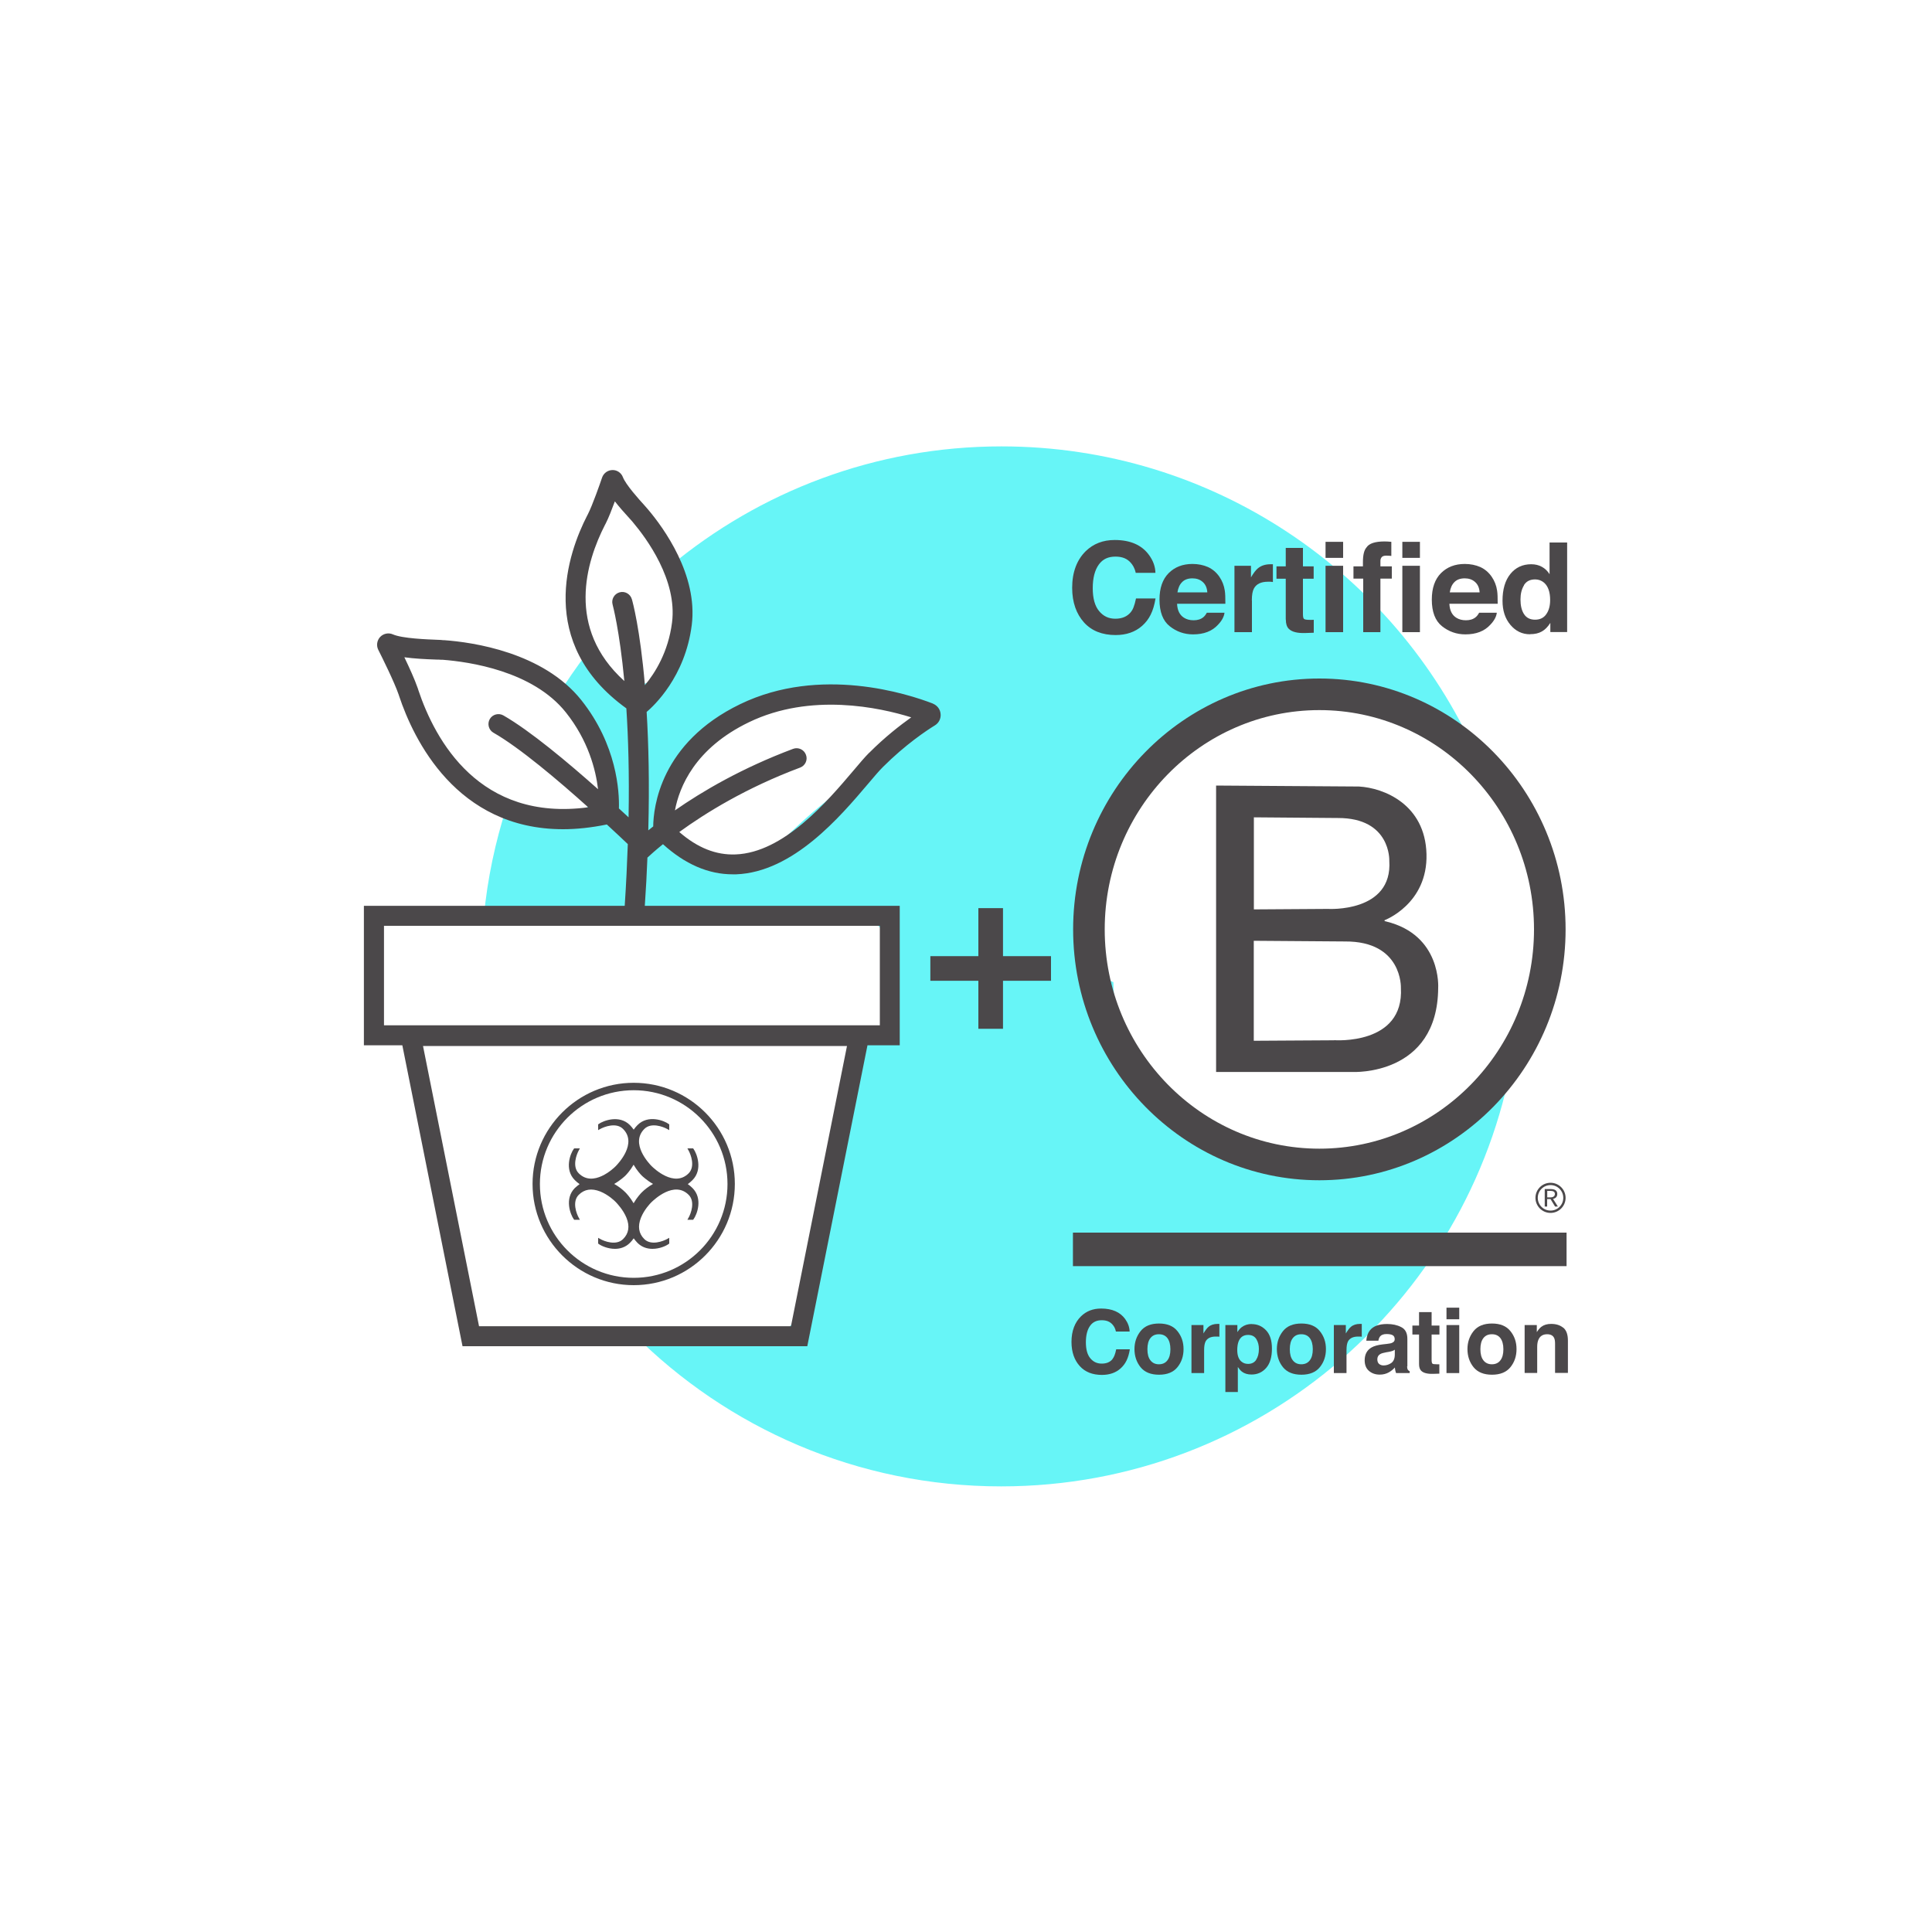
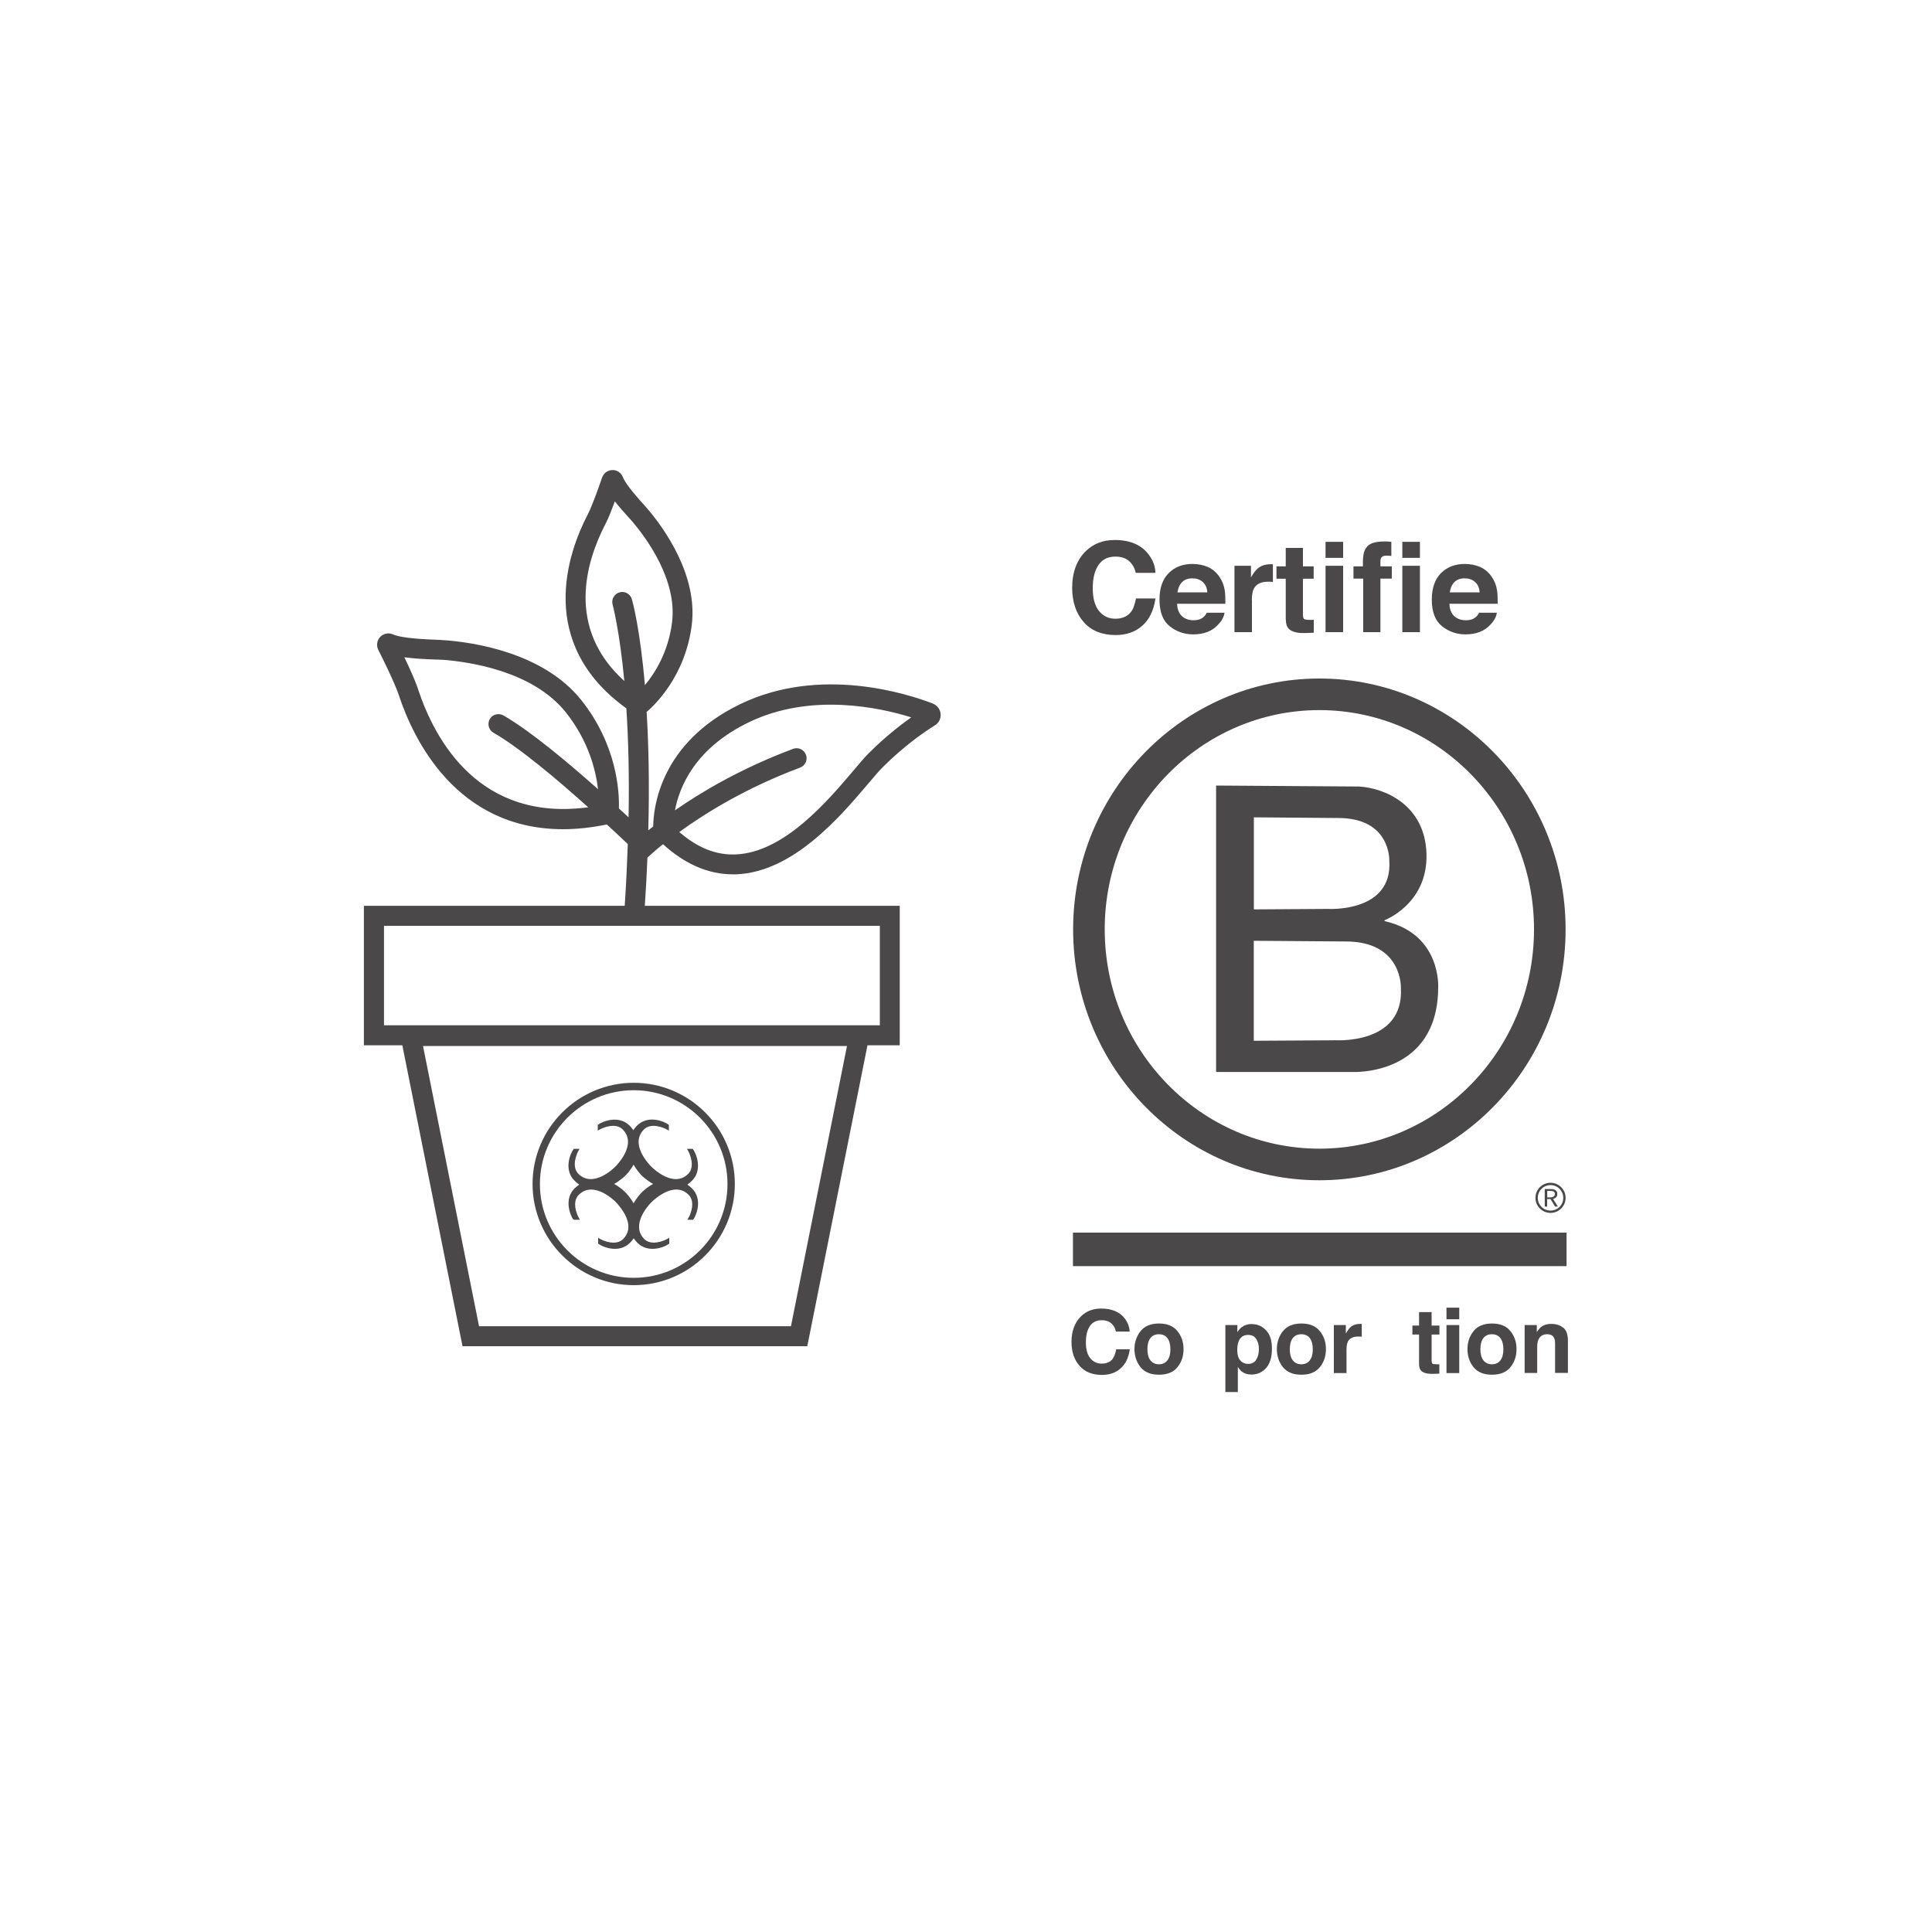
<svg xmlns="http://www.w3.org/2000/svg" id="Layer_1" data-name="Layer 1" viewBox="0 0 200 200">
  <defs>
    <style>
      .cls-1 {
        fill: #67f5f7;
      }

      .cls-2 {
        fill: #4b484a;
      }
    </style>
  </defs>
-   <path class="cls-1" d="m153.9,111.04s-.02.06-.04.1c.02-.01.02,0-.01.03-.84,1.82-2.29,3.39-3.87,4.65-2.39,2.36-4.86,3.32-8.22,3.73-2.74,1.43-5.62,1.76-8.66,1.05-.94-.1-1.88-.23-2.82-.42,2.5.49.04.09-1-.21-1.09-.31-3.21-1.28-3.96-2.35.27.39.58.71.87.96,1.58.9.92.83,0,0-.18-.1-.38-.22-.63-.35-1.45-.78-2.18-1.09-3.55-2.24-.96-.81-1.89-1.55-2.54-2.66-.22-.38-.58-1.17-.89-1.96-.34-.56-.6-1.06-.72-1.41-.12-.35-.55-1.34-.78-2.15-.11-.13-.2-.25-.26-.33-1.2-1.73-1.57-3.75-1.56-5.81-.44-.15-.83-.44-1.01-.91-.54-.26-.96-.77-.96-1.46,0-2.21-.34-4.74.12-6.9.49-2.32,1.2-4.4,2.53-6.37.32-.48.66-.94,1-1.38.68-1.63,1.87-3.07,3.05-4.32,1.57-1.66,3.26-3.35,5.36-4.36.85-.41,1.76-.74,2.67-1.05.39-.24.79-.48,1.2-.7.77-.42,1.67-.86,2.5-1.09.72-.1,1.45-.19,2.17-.29-1.14.15-1.4.12-.8-.09,1.04-.25,1.95-.33,2.96-.29.94-.38,1.98-.65,3.2-.77,2.6-.27,6.84-.16,8.56,2.28.66.58,1.67,1.58,2.25,2.19.21.02,1.19.66.35.21.68.36,1.33.85,1.95,1.36.13.08.27.16.4.25-8.42-18.73-27.23-31.77-49.09-31.77-13.07,0-25.04,4.68-34.36,12.44.25.3.41.69.45,1.09-.02-.25.05.11.06.16.03.15.15.72.09.43.08.35.13.71.15,1.07,0,.02,0,.16,0,.22.01.06.04.18.04.2.06.27.11.54.15.81.05.36.12.74.11,1.11,0,.24-.04.46-.13.69.03.14-.02.62-.03.68-.03.31-.08.62-.15.92-.05.19-.09.37-.15.55-.02.07-.1.29-.15.42-.01.04-.05.15-.05.17-.24.66-.56,1.28-1.13,1.72-.06.05-.1.08-.13.1.03-.02.04-.02-.04.06-.07.09-.09.1-.05.03,0-.02,0-.02.01-.04-.01,0,0,0,0,0,.03-.08-.05.02-.26.34-.05.05-.12.09-.18.14-.08.39-.29.71-.59.94-.24.19-.53.32-.85.37-.08.05-.17.1-.26.14-.46.63-1.39.85-2.16.48-.39-.19-.71-.46-.98-.78-.51-.39-1.08-.84-1.39-1.38-.11-.25-.16-.37-.17-.39,0-.02,0-.02-.02-.04-.06-.1-.12-.2-.19-.3-.12-.2-.23-.41-.34-.61-.06-.12-.12-.25-.17-.38-1.12,1.48-2.19,3.01-3.16,4.61,0,0,.02.02.02.03,0,0,0,0,0,0,0,0,0,.01.01.02.05.07.11.13.15.2.03.04.05.07.06.09.02.02.04.05.07.09.02.02.03.04.04.06.31.06.6.2.85.45.19.19.39.42.53.64.06.1.35.8.28.62-.06-.1-.04-.06.06.12.06.11.11.23.17.34.11.2.23.38.35.56.11.18.22.36.31.56.08.19.16.37.24.56-.07-.16-.07-.16,0,0,.23.53.37,1,.39,1.59,0,.1-.02.18-.03.27,0,0,.01.01.02.02.22.27.44.55.64.83.08.11.16.23.23.35.02.04.13.3.17.41,0-.02,0-.04-.02-.06.05.13.04.12.02.06.26.74.28,1.39-.1,2.02-.04.09-.1.18-.15.26-.25.43-.6.79-.98,1.13-.15.13-.31.25-.47.37-.02.02-.23.18-.13.09.1-.08-.56.42-.44.37-.03.02-.07.03-.11.04-.04.04-.08.08-.12.12-.53.53-1.27.58-1.86.32-.01,0-.03,0-.04,0-.28,0-.55-.01-.82-.02-.26.18-.56.29-.91.32-.02,0-.05,0-.07,0-.27.02-.59-.09-.86-.25-.21-.07-.42-.14-.66-.25,0,0-.46-.2-.22-.11-.17-.07-.35-.12-.52-.18-.47-.17-.89-.41-1.31-.66-1.16,3.62-1.97,7.39-2.34,11.3,4,.2,8.11-.09,12.11.22,1.96.15,3.87.38,5.8.6.6-.35,1.31-.6,2.15-.66,2.78-.2,5.37.02,7.94.39h0c.04-.17.11-.31.23-.43.09-.14.21-.25.35-.32.14-.09.3-.14.47-.15.17-.04.33-.03.5.02.21.08.41.17.6.28.05.03.11.06.16.09.01,0,.02,0,.03,0,0,0,.02,0,.02.01,1.33-.55,2.79-.96,4.24-.96,1.08,0,1.91.15,2.91.44.07.02.13.07.2.09,2.29.17,4.56,1.96,4.43,4.47-.05.94-.3,1.76-.68,2.47.08.05.16.11.23.18.22.22.42.62.39.94.05.5.05,1.01.07,1.52,0,.25.01.5.02.75,0,.12,0,.23,0,.35,0,.18.01.34-.05.52-.01.04-.04.07-.05.11,0,.06,0,.11-.02.17-.06.27-.24.52-.43.71-.38.4-1,.5-1.51.31-.16.43-.34.86-.57,1.31-.28.54-.65.97-1.07,1.31.01.06.03.11.03.17,0,.18-.03.35-.05.52,0,.1-.02.19-.03.29-.02.13-.05.24-.07.37-.05.23-.13.43-.23.65.04-.1.09-.21.13-.31-.03.07-.04.14-.06.21-.04.17-.11.34-.2.49-.1.19-.3.37-.51.49.26,4.98-1.67,10.94-3.43,15.56.05.07.09.15.13.31.02.06.02.12.04.19.04.24.07.48.09.72.01.13.03.26.04.39,0,.06-.01.11-.01.17,0,.1,0,.2,0,.3,0,.23.01.46.02.69.01.38-.16.72-.41.99-.09.1-.21.16-.33.21.03,1.55-.21,3.03-1.12,4.34-1.84,2.63-4.77,2.63-7.65,2.27-3.18-.39-6.23-.53-9.4-.57,9.74,9.77,23.22,15.82,38.1,15.82,26.93,0,49.21-19.79,53.16-45.62-1.06,1.17-1.88,2.1-2.93,2.84Zm-60.53-34.28c-1.11.61-2.32,1.36-3.3,2.16-.53.43-.93,1.01-1.46,1.45-.46.38-.91.74-1.36,1.13-1.02.89-2.1,1.71-3.12,2.59-.92.79-1.78,1.6-2.66,2.43-1,.94-2.1,1.35-3.32,1.91-1.08.5-2.22.37-3.39.37-1.05,0-2.03-.18-2.74-.9-.91-.44-1.58-1.09-2-1.88-.33-.26-.53-.6-.62-1.05-.04-.2-.04-.39-.05-.58,0-.11,0-.15,0-.17-.2-.89-.07-1.75.12-2.62.31-1.4,1.09-2.72,2.15-3.7,1.37-1.28,3.07-2.24,4.58-3.32.95-.68,1.89-1.11,3.01-1.42.5-.14.96-.38,1.45-.53.45-.13.9-.13,1.29-.4.56-.28,1.08-.26,1.5-.06,1.23-.29,2.49-.46,3.73-.45.81,0,1.67.18,2.49.27.68.07,1.33.26,1.99.37.1-.01.62.01.75.03.06.02.08.03.09.04.26,0,.52,0,.78.05.2.07.4.15.59.24.03.02.04.03.06.05.08.03.16.06.23.1.03.01.05.02.1.04.66.22,1.29.86,1.23,1.61-.11,1.45-1.07,1.64-2.13,2.22Z" />
  <g>
-     <path class="cls-2" d="m59.4,126.21l.04.06h.59s-.11-.2-.11-.2c-.24-.42-.72-1.67-.01-2.38.59-.59,1.33-.7,2.22-.35.83.33,1.5.97,1.62,1.1.12.13.76.79,1.1,1.62.36.88.24,1.63-.35,2.21-.7.7-1.96.23-2.38-.02l-.2-.11v.59s.05.04.05.04c.28.21.96.51,1.69.51.53,0,1.09-.16,1.55-.62.15-.15.28-.31.39-.47.12.16.24.32.39.47.46.46,1.02.62,1.55.62.74,0,1.41-.3,1.69-.51l.05-.04v-.59s-.2.11-.2.11c-.42.24-1.68.72-2.38.02-.59-.58-.7-1.33-.35-2.21.33-.83.97-1.5,1.1-1.62.24-.23,2.34-2.25,3.84-.75.7.7.23,1.96-.02,2.38l-.11.2h.59s.04-.05.04-.05c.36-.48,1-2.14-.11-3.24-.16-.16-.32-.29-.48-.4.16-.12.32-.25.48-.41,1.1-1.1.46-2.76.11-3.24l-.04-.05h-.59s.11.2.11.2c.24.42.72,1.67.02,2.38-1.5,1.5-3.6-.51-3.84-.75-.23-.23-2.25-2.34-.75-3.84.7-.71,1.96-.23,2.38.01l.2.11v-.59s-.05-.04-.05-.04c-.48-.36-2.14-1-3.24.11-.15.15-.28.31-.39.47-.12-.16-.24-.32-.39-.47-1.1-1.1-2.76-.46-3.24-.11l-.05.04v.59s.2-.11.2-.11c.42-.24,1.68-.72,2.38-.01,1.5,1.5-.52,3.6-.75,3.84-.23.24-2.34,2.25-3.84.75-.7-.7-.23-1.96.01-2.38l.11-.2h-.59s-.04.05-.04.05c-.36.48-1,2.14.11,3.24.16.16.32.29.49.41-.16.12-.33.25-.49.4-1.1,1.1-.46,2.76-.11,3.24Zm5.34-4.51c.1-.1.5-.52.85-1.13.35.61.75,1.03.85,1.13.05.05.5.48,1.16.86-.46.26-.86.57-1.16.87-.1.1-.5.52-.85,1.13-.35-.61-.75-1.03-.85-1.13-.3-.3-.7-.61-1.16-.87.66-.38,1.11-.81,1.16-.86Z" />
+     <path class="cls-2" d="m59.4,126.21l.04.06h.59s-.11-.2-.11-.2c-.24-.42-.72-1.67-.01-2.38.59-.59,1.33-.7,2.22-.35.83.33,1.5.97,1.62,1.1.12.13.76.79,1.1,1.62.36.88.24,1.63-.35,2.21-.7.7-1.96.23-2.38-.02l-.2-.11v.59s.05.04.05.04c.28.21.96.51,1.69.51.53,0,1.09-.16,1.55-.62.15-.15.28-.31.39-.47.12.16.24.32.39.47.46.46,1.02.62,1.55.62.74,0,1.41-.3,1.69-.51l.05-.04v-.59s-.2.11-.2.11c-.42.24-1.68.72-2.38.02-.59-.58-.7-1.33-.35-2.21.33-.83.97-1.5,1.1-1.62.24-.23,2.34-2.25,3.84-.75.7.7.23,1.96-.02,2.38l-.11.2h.59c.36-.48,1-2.14-.11-3.24-.16-.16-.32-.29-.48-.4.16-.12.32-.25.48-.41,1.1-1.1.46-2.76.11-3.24l-.04-.05h-.59s.11.2.11.2c.24.42.72,1.67.02,2.38-1.5,1.5-3.6-.51-3.84-.75-.23-.23-2.25-2.34-.75-3.84.7-.71,1.96-.23,2.38.01l.2.11v-.59s-.05-.04-.05-.04c-.48-.36-2.14-1-3.24.11-.15.15-.28.31-.39.47-.12-.16-.24-.32-.39-.47-1.1-1.1-2.76-.46-3.24-.11l-.05.04v.59s.2-.11.2-.11c.42-.24,1.68-.72,2.38-.01,1.5,1.5-.52,3.6-.75,3.84-.23.24-2.34,2.25-3.84.75-.7-.7-.23-1.96.01-2.38l.11-.2h-.59s-.04.05-.04.05c-.36.48-1,2.14.11,3.24.16.16.32.29.49.41-.16.12-.33.25-.49.4-1.1,1.1-.46,2.76-.11,3.24Zm5.34-4.51c.1-.1.5-.52.85-1.13.35.61.75,1.03.85,1.13.05.05.5.48,1.16.86-.46.26-.86.57-1.16.87-.1.1-.5.52-.85,1.13-.35-.61-.75-1.03-.85-1.13-.3-.3-.7-.61-1.16-.87.66-.38,1.11-.81,1.16-.86Z" />
    <path class="cls-2" d="m65.6,133.04c5.78,0,10.47-4.7,10.47-10.48s-4.7-10.47-10.47-10.47-10.47,4.7-10.47,10.47,4.7,10.48,10.47,10.48Zm0-20.18c5.35,0,9.71,4.35,9.71,9.71s-4.35,9.71-9.71,9.71-9.71-4.35-9.71-9.71,4.36-9.71,9.71-9.71Z" />
    <path class="cls-2" d="m96.59,72.84c-2.58-1-11.66-3.96-19.96.05-8.3,4.01-8.99,10.74-9.01,12.66-.17.14-.35.28-.51.41.13-4.86.03-8.93-.17-12.26.72-.61,3.99-3.62,4.67-9,.65-5.19-2.93-10.07-4.5-11.93l-.06-.07c-.05-.06-.17-.2-.34-.39-.53-.58-1.93-2.13-2.23-2.92-.17-.45-.62-.75-1.09-.73-.48.01-.9.32-1.06.77-.22.65-.98,2.83-1.48,3.82l-.07.13c-1.95,3.79-5.34,13.17,4.06,19.95.2,3.07.31,6.82.23,11.28-.3-.28-.63-.59-1-.92.05-1.77-.21-6.58-3.89-11.21-3.95-4.96-11.25-6-14.21-6.21h-.11c-.1-.02-.32-.03-.62-.04-.98-.04-3.59-.13-4.57-.56-.45-.2-.98-.09-1.32.27-.33.36-.41.89-.19,1.33.38.75,1.65,3.31,2.1,4.61l.06.18c1.48,4.44,5.91,13.78,16.97,13.78,1.4,0,2.91-.16,4.53-.49,1,.92,1.76,1.64,2.17,2.03-.07,2-.17,4.13-.32,6.39h-27v14.44h3.98l6.23,31.15h35.69l6.23-31.15h3.34v-14.44h-26.39c.12-1.74.21-3.4.27-4.99.28-.26.82-.75,1.61-1.39,2.27,2.06,4.69,3.12,7.22,3.12.12,0,.24,0,.36,0,5.9-.23,10.76-5.96,13.67-9.39.61-.72,1.14-1.35,1.53-1.73,2.31-2.31,4.52-3.78,5.37-4.3.41-.25.64-.71.59-1.19-.04-.48-.35-.88-.8-1.06Zm-53.29-1.44l-.07-.2c-.29-.84-.85-2.08-1.37-3.16,1,.14,2.16.2,3.32.24.24,0,.41.01.49.02h.17c2.68.21,9.3,1.13,12.74,5.45,2.31,2.9,3.09,5.92,3.33,7.95-3.1-2.76-7.04-6.06-9.8-7.64-.49-.28-1.13-.11-1.41.38s-.11,1.13.38,1.41c2.7,1.54,6.73,4.95,9.81,7.72-11.22,1.5-15.83-6.87-17.6-12.18Zm38.59,65.89h-32.3l-5.8-29.01h43.89l-5.8,29.01Zm9.19-31.15h-51.33v-10.3h51.33v10.3Zm-28.45-51.81l.08-.15c.29-.57.63-1.44.94-2.28.45.58.99,1.19,1.54,1.79.13.14.22.24.26.29l.09.11c1.39,1.65,4.58,5.96,4.03,10.34-.39,3.08-1.77,5.25-2.81,6.5-.5-5.84-1.28-8.68-1.35-8.9-.16-.55-.73-.87-1.28-.71-.55.16-.87.73-.71,1.28.01.05.71,2.6,1.21,7.9-6.07-5.48-3.96-12.35-2-16.17Zm27.34,23.6c-.45.45-1,1.1-1.64,1.86-2.69,3.17-7.19,8.47-12.18,8.66-2.04.08-3.95-.69-5.83-2.32,2.7-1.96,6.9-4.57,12.51-6.67.53-.2.81-.8.6-1.33-.2-.54-.8-.81-1.33-.61-5.33,2-9.42,4.41-12.23,6.37.45-2.41,2.06-6.43,7.67-9.13,6.38-3.08,13.53-1.52,16.79-.5-1.15.82-2.74,2.05-4.36,3.68Z" />
  </g>
-   <polygon class="cls-2" points="108.8 98.98 103.83 98.98 103.83 94.01 101.28 94.01 101.28 98.98 96.31 98.98 96.31 101.53 101.28 101.53 101.28 106.5 103.83 106.5 103.83 101.53 108.8 101.53 108.8 98.98" />
  <g>
    <path class="cls-2" d="m111.09,96.21c0,14.32,11.43,25.97,25.49,25.97s25.49-11.65,25.49-25.97-11.43-25.97-25.49-25.97-25.49,11.65-25.49,25.97Zm25.49-22.7c12.25,0,22.22,10.18,22.22,22.7s-9.97,22.7-22.22,22.7-22.22-10.18-22.22-22.7,9.97-22.7,22.22-22.7Z" />
    <path class="cls-2" d="m148.88,102.27s.37-5.48-5.39-6.88l-.16-.04v-.09s4.48-1.68,4.34-6.85c-.14-5.17-4.45-6.85-6.99-6.99l-14.79-.1v29.65h14.16s8.77.43,8.83-8.7Zm-19.08-17.66l8.69.07c5.51-.02,5.33,4.42,5.33,4.42.36,5.4-6.35,4.99-6.35,4.99l-7.67.05v-9.53Zm8.32,23.08l-8.33.05v-10.35l9.44.07c5.97-.04,5.79,4.8,5.79,4.8.34,5.97-6.9,5.42-6.9,5.42Z" />
    <rect class="cls-2" x="111.07" y="127.6" width="51.1" height="3.47" />
    <path class="cls-2" d="m160.99,124.9h.28l-.5-.79c.27-.06.44-.23.44-.51,0-.38-.29-.51-.69-.51h-.61v1.81h.25v-.77h.35l.47.77Zm-.82-.95v-.67h.32c.31,0,.47.09.47.32s-.17.35-.47.35h-.32Z" />
    <path class="cls-2" d="m162.07,124c0-.86-.7-1.56-1.56-1.56s-1.56.7-1.56,1.56.7,1.56,1.56,1.56,1.56-.7,1.56-1.56Zm-2.88,0c0-.73.59-1.32,1.32-1.32s1.32.59,1.32,1.32-.59,1.32-1.32,1.32-1.32-.59-1.32-1.32Z" />
    <path class="cls-2" d="m115.48,65.74c1.12,0,2.04-.32,2.76-.96.72-.64,1.16-1.48,1.38-2.83h-2.02c-.17.81-.34,1.18-.54,1.42-.37.45-.9.68-1.6.68s-1.24-.26-1.68-.79c-.44-.52-.66-1.32-.66-2.37s.21-1.87.63-2.45c.42-.58.99-.82,1.72-.82s1.22.22,1.58.63c.2.23.4.51.52,1.05h2.04c-.02-.67-.24-1.26-.66-1.84-.75-1.04-1.94-1.56-3.56-1.56-1.21,0-2.21.39-3,1.16-.9.89-1.4,2.15-1.4,3.79,0,1.52.44,2.71,1.23,3.59.79.87,1.89,1.3,3.27,1.3Z" />
    <path class="cls-2" d="m115.17,140.69c-.26.32-.63.47-1.12.47s-.87-.18-1.18-.55c-.31-.37-.46-.92-.46-1.66s.15-1.31.44-1.71.69-.57,1.2-.57.85.15,1.11.44c.14.16.28.36.36.73h1.42c-.02-.47-.17-.88-.46-1.29-.52-.72-1.35-1.09-2.49-1.09-.85,0-1.54.27-2.09.81-.63.62-.98,1.5-.98,2.65,0,1.06.31,1.9.86,2.5.55.61,1.32.91,2.29.91.78,0,1.43-.22,1.93-.67.5-.45.81-1.03.96-1.98h-1.41c-.12.57-.24.82-.38.99Z" />
    <path class="cls-2" d="m123.51,65.67c1.11,0,1.97-.33,2.58-1,.4-.42.62-.83.67-1.24h-1.83c-.11.2-.23.36-.37.47-.26.21-.59.31-1,.31-.39,0-.72-.09-.99-.26-.45-.28-.69-.76-.72-1.45h5c0-.59-.01-1.05-.06-1.36-.08-.54-.27-1.01-.55-1.42-.31-.46-.71-.8-1.19-1.02-.48-.21-1.02-.32-1.61-.32-1.01,0-1.83.32-2.46.95-.63.63-.95,1.55-.95,2.74,0,1.27.35,2.19,1.05,2.75.7.56,1.51.85,2.42.85Zm-1.14-5.41c.25-.26.61-.39,1.07-.39.42,0,.78.12,1.06.37.29.25.45.61.48,1.08h-3.09c.07-.45.22-.8.48-1.06Z" />
    <path class="cls-2" d="m129.59,62.15c0-.55.07-.96.21-1.22.25-.47.73-.71,1.46-.71.05,0,.13,0,.21,0,.09,0,.19.01.3.03v-1.84c-.08,0-.13,0-.15,0-.02,0-.05,0-.09,0-.54,0-.97.14-1.31.42-.21.17-.45.48-.72.94v-1.2h-1.71v6.87h1.81v-3.28Z" />
    <path class="cls-2" d="m133.11,64.14c0,.43.1.75.3.95.31.32.89.47,1.74.44l.85-.03v-1.34c-.06,0-.12,0-.18.01-.06,0-.12,0-.17,0-.37,0-.58-.03-.66-.1s-.11-.24-.11-.53v-3.63h1.11v-1.28h-1.11v-1.91h-1.78v1.91h-.96v1.28h.96v4.23Z" />
    <rect class="cls-2" x="137.22" y="56.09" width="1.82" height="1.66" />
    <rect class="cls-2" x="137.22" y="58.57" width="1.82" height="6.87" />
    <path class="cls-2" d="m141.12,65.44h1.78v-5.54h1.18v-1.27h-1.18v-.58c0-.13.04-.26.13-.37.09-.11.25-.16.49-.16.24,0,.41.02.51.03v-1.46c-.16-.01-.29-.02-.38-.03-.09,0-.2-.01-.31-.01-1,0-1.62.21-1.88.62-.25.28-.37.78-.37,1.52v.44h-.98v1.27h1.01v5.54Z" />
    <rect class="cls-2" x="145.17" y="58.57" width="1.82" height="6.87" />
    <rect class="cls-2" x="145.17" y="56.09" width="1.82" height="1.66" />
    <path class="cls-2" d="m151.7,65.67c1.11,0,1.97-.33,2.58-1,.4-.42.62-.83.67-1.24h-1.83c-.11.2-.23.36-.37.47-.26.21-.59.31-1,.31-.39,0-.72-.09-.99-.26-.45-.28-.69-.76-.72-1.45h5c0-.59-.01-1.05-.06-1.36-.08-.54-.27-1.01-.55-1.42-.31-.46-.71-.8-1.19-1.02-.48-.21-1.02-.32-1.61-.32-1.01,0-1.83.32-2.46.95-.63.63-.95,1.55-.95,2.74,0,1.27.35,2.19,1.05,2.75.7.56,1.51.85,2.42.85Zm-1.14-5.41c.25-.26.61-.39,1.07-.39.42,0,.78.12,1.06.37.29.25.45.61.48,1.08h-3.09c.07-.45.22-.8.48-1.06Z" />
-     <path class="cls-2" d="m158.39,65.65c.49,0,.89-.09,1.22-.28.33-.18.62-.48.88-.89v.95h1.74v-9.27h-1.82v3.28c-.2-.32-.46-.58-.79-.76-.32-.18-.69-.27-1.11-.27-.9,0-1.62.34-2.16,1.01-.54.67-.81,1.59-.81,2.77,0,1.02.27,1.85.82,2.5s1.22.97,2.03.97Zm-.63-5.08c.25-.4.63-.59,1.16-.59.34,0,.65.11.91.33.42.36.64.96.64,1.8,0,.6-.13,1.09-.4,1.47-.26.38-.65.57-1.16.57s-.89-.19-1.14-.57c-.25-.38-.37-.89-.37-1.52,0-.59.12-1.08.37-1.48Z" />
    <path class="cls-2" d="m119.98,137.01c-.85,0-1.49.26-1.91.79-.42.53-.63,1.15-.63,1.86s.21,1.35.63,1.87c.42.52,1.06.78,1.91.78s1.49-.26,1.91-.78c.42-.52.63-1.14.63-1.87s-.21-1.34-.63-1.86c-.42-.53-1.06-.79-1.91-.79Zm.87,3.81c-.2.27-.5.41-.88.41s-.67-.14-.88-.41c-.21-.27-.31-.65-.31-1.15s.1-.88.31-1.15c.21-.27.5-.4.88-.4s.67.13.88.4c.2.27.31.65.31,1.15s-.1.88-.31,1.15Z" />
-     <path class="cls-2" d="m126.05,137.05c-.39,0-.71.1-.95.31-.15.12-.32.35-.52.68v-.87h-1.24v4.97h1.31v-2.38c0-.4.05-.69.15-.89.18-.34.53-.51,1.05-.51.04,0,.09,0,.16,0,.06,0,.14,0,.22.02v-1.33c-.06,0-.09,0-.11,0s-.04,0-.06,0Z" />
    <path class="cls-2" d="m129.58,137.06c-.4,0-.75.11-1.04.33-.16.12-.31.3-.45.51v-.73h-1.24v6.93h1.29v-2.59c.14.21.28.37.42.48.26.2.59.3.99.3.62,0,1.13-.23,1.53-.69.4-.46.59-1.13.59-2,0-.83-.2-1.46-.61-1.89-.41-.43-.9-.64-1.49-.64Zm.46,3.71c-.19.28-.47.42-.84.42-.25,0-.47-.07-.65-.21-.31-.23-.47-.64-.47-1.22,0-.37.05-.67.14-.9.18-.45.51-.67.98-.67.4,0,.68.15.86.44.18.3.26.63.26,1.02,0,.47-.1.84-.29,1.12Z" />
    <path class="cls-2" d="m134.72,137.01c-.85,0-1.49.26-1.91.79-.42.53-.63,1.15-.63,1.86s.21,1.35.63,1.87c.42.52,1.06.78,1.91.78s1.49-.26,1.91-.78c.42-.52.63-1.14.63-1.87s-.21-1.34-.63-1.86c-.42-.53-1.06-.79-1.91-.79Zm.87,3.81c-.2.27-.5.41-.88.41s-.67-.14-.88-.41c-.21-.27-.31-.65-.31-1.15s.1-.88.31-1.15c.21-.27.5-.4.88-.4s.67.13.88.4c.2.27.31.65.31,1.15s-.1.88-.31,1.15Z" />
    <path class="cls-2" d="m140.79,137.05c-.39,0-.71.1-.95.31-.15.12-.32.35-.52.68v-.87h-1.24v4.97h1.31v-2.38c0-.4.05-.69.15-.89.18-.34.53-.51,1.05-.51.04,0,.09,0,.16,0,.06,0,.14,0,.22.02v-1.33c-.06,0-.09,0-.11,0s-.04,0-.06,0Z" />
-     <path class="cls-2" d="m145.69,141.45c0-.23,0-.42,0-.57v-2.28c0-.6-.21-1.01-.64-1.22-.42-.22-.91-.32-1.46-.32-.84,0-1.43.22-1.78.66-.22.28-.34.64-.37,1.07h1.25c.03-.19.09-.34.19-.46.13-.15.35-.23.66-.23.28,0,.49.04.63.12s.21.22.21.42c0,.17-.09.29-.28.37-.1.05-.28.08-.52.11l-.45.05c-.51.06-.89.17-1.15.32-.47.27-.71.72-.71,1.33,0,.47.15.84.44,1.09.3.26.67.39,1.12.39.35,0,.67-.08.95-.24.24-.14.44-.3.62-.5,0,.11.02.21.04.3.02.09.04.18.08.28h1.41v-.19c-.09-.04-.15-.09-.19-.15-.04-.06-.07-.18-.08-.35Zm-1.3-1.25c0,.44-.13.73-.37.9-.24.16-.5.25-.79.25-.18,0-.33-.05-.46-.15-.12-.1-.19-.26-.19-.48,0-.25.1-.43.31-.55.12-.07.32-.13.6-.18l.3-.05c.15-.03.26-.06.35-.09.09-.03.17-.07.25-.13v.48Z" />
    <path class="cls-2" d="m148.19,135.83h-1.29v1.39h-.69v.93h.69v3.06c0,.31.07.54.22.69.23.23.64.34,1.26.32l.62-.02v-.97s-.09,0-.13,0c-.04,0-.09,0-.12,0-.26,0-.42-.02-.47-.07-.05-.05-.08-.18-.08-.38v-2.63h.81v-.93h-.81v-1.39Z" />
    <rect class="cls-2" x="149.74" y="135.37" width="1.32" height="1.2" />
    <rect class="cls-2" x="149.74" y="137.17" width="1.32" height="4.97" />
    <path class="cls-2" d="m154.45,137.01c-.85,0-1.49.26-1.91.79-.42.53-.63,1.15-.63,1.86s.21,1.35.63,1.87c.42.52,1.06.78,1.91.78s1.49-.26,1.91-.78c.42-.52.63-1.14.63-1.87s-.21-1.34-.63-1.86c-.42-.53-1.06-.79-1.91-.79Zm.87,3.81c-.2.27-.5.41-.88.41s-.67-.14-.88-.41c-.21-.27-.31-.65-.31-1.15s.1-.88.31-1.15c.21-.27.5-.4.88-.4s.67.13.88.4c.2.27.31.65.31,1.15s-.1.88-.31,1.15Z" />
    <path class="cls-2" d="m161.83,137.45c-.33-.27-.74-.4-1.26-.4-.41,0-.75.1-1.01.3-.15.11-.31.3-.47.55v-.73h-1.26v4.96h1.3v-2.69c0-.31.04-.56.13-.76.16-.37.46-.56.9-.56.36,0,.6.13.72.38.07.14.1.34.1.6v3.02h1.33v-3.35c0-.62-.16-1.07-.49-1.34Z" />
  </g>
</svg>